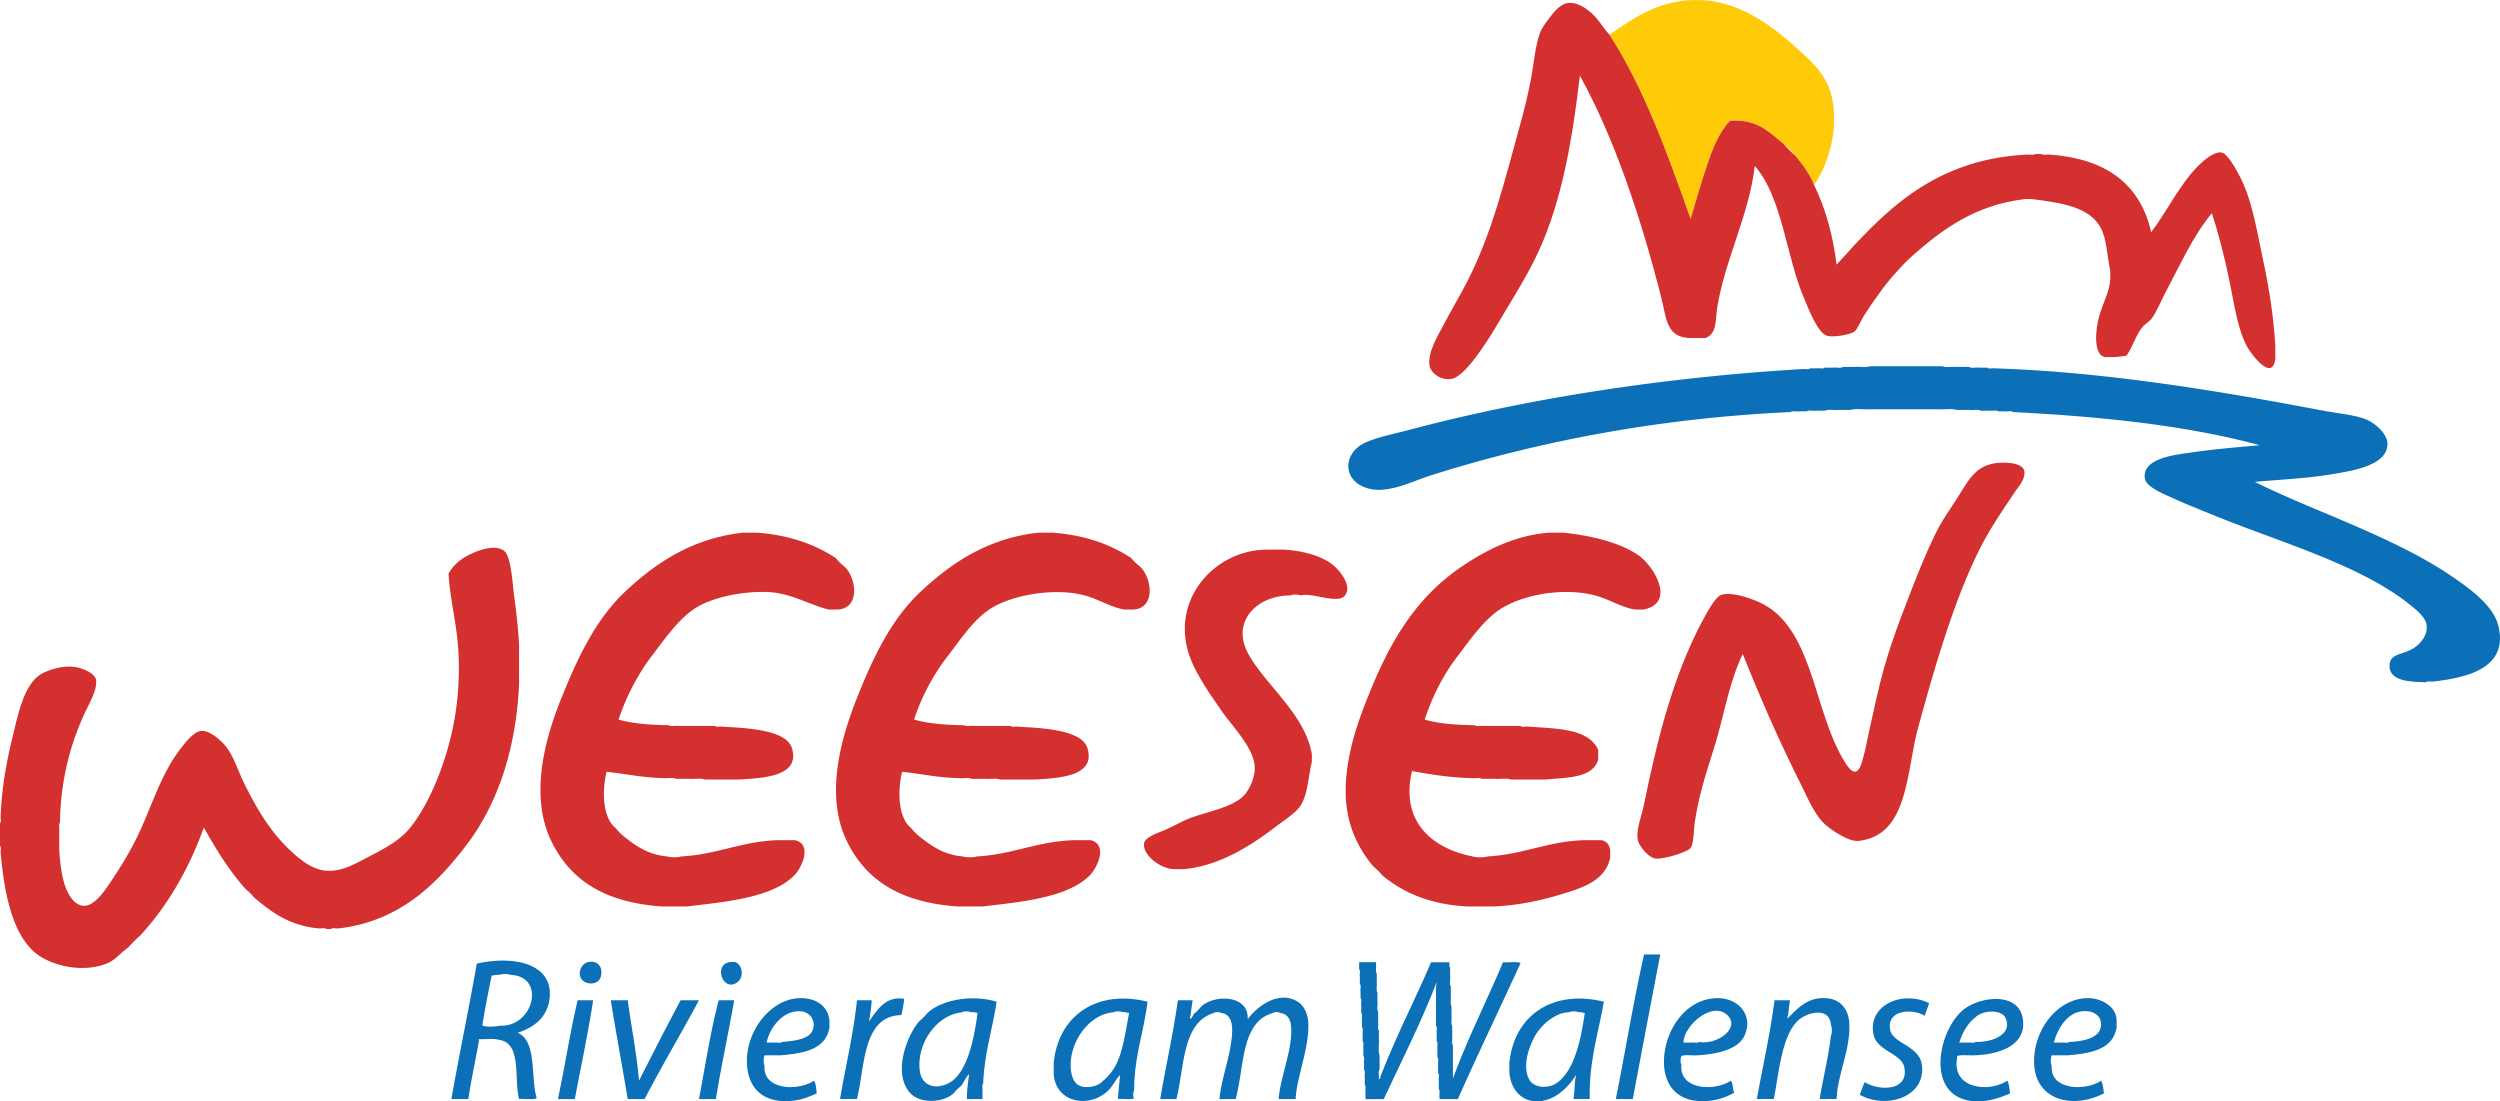
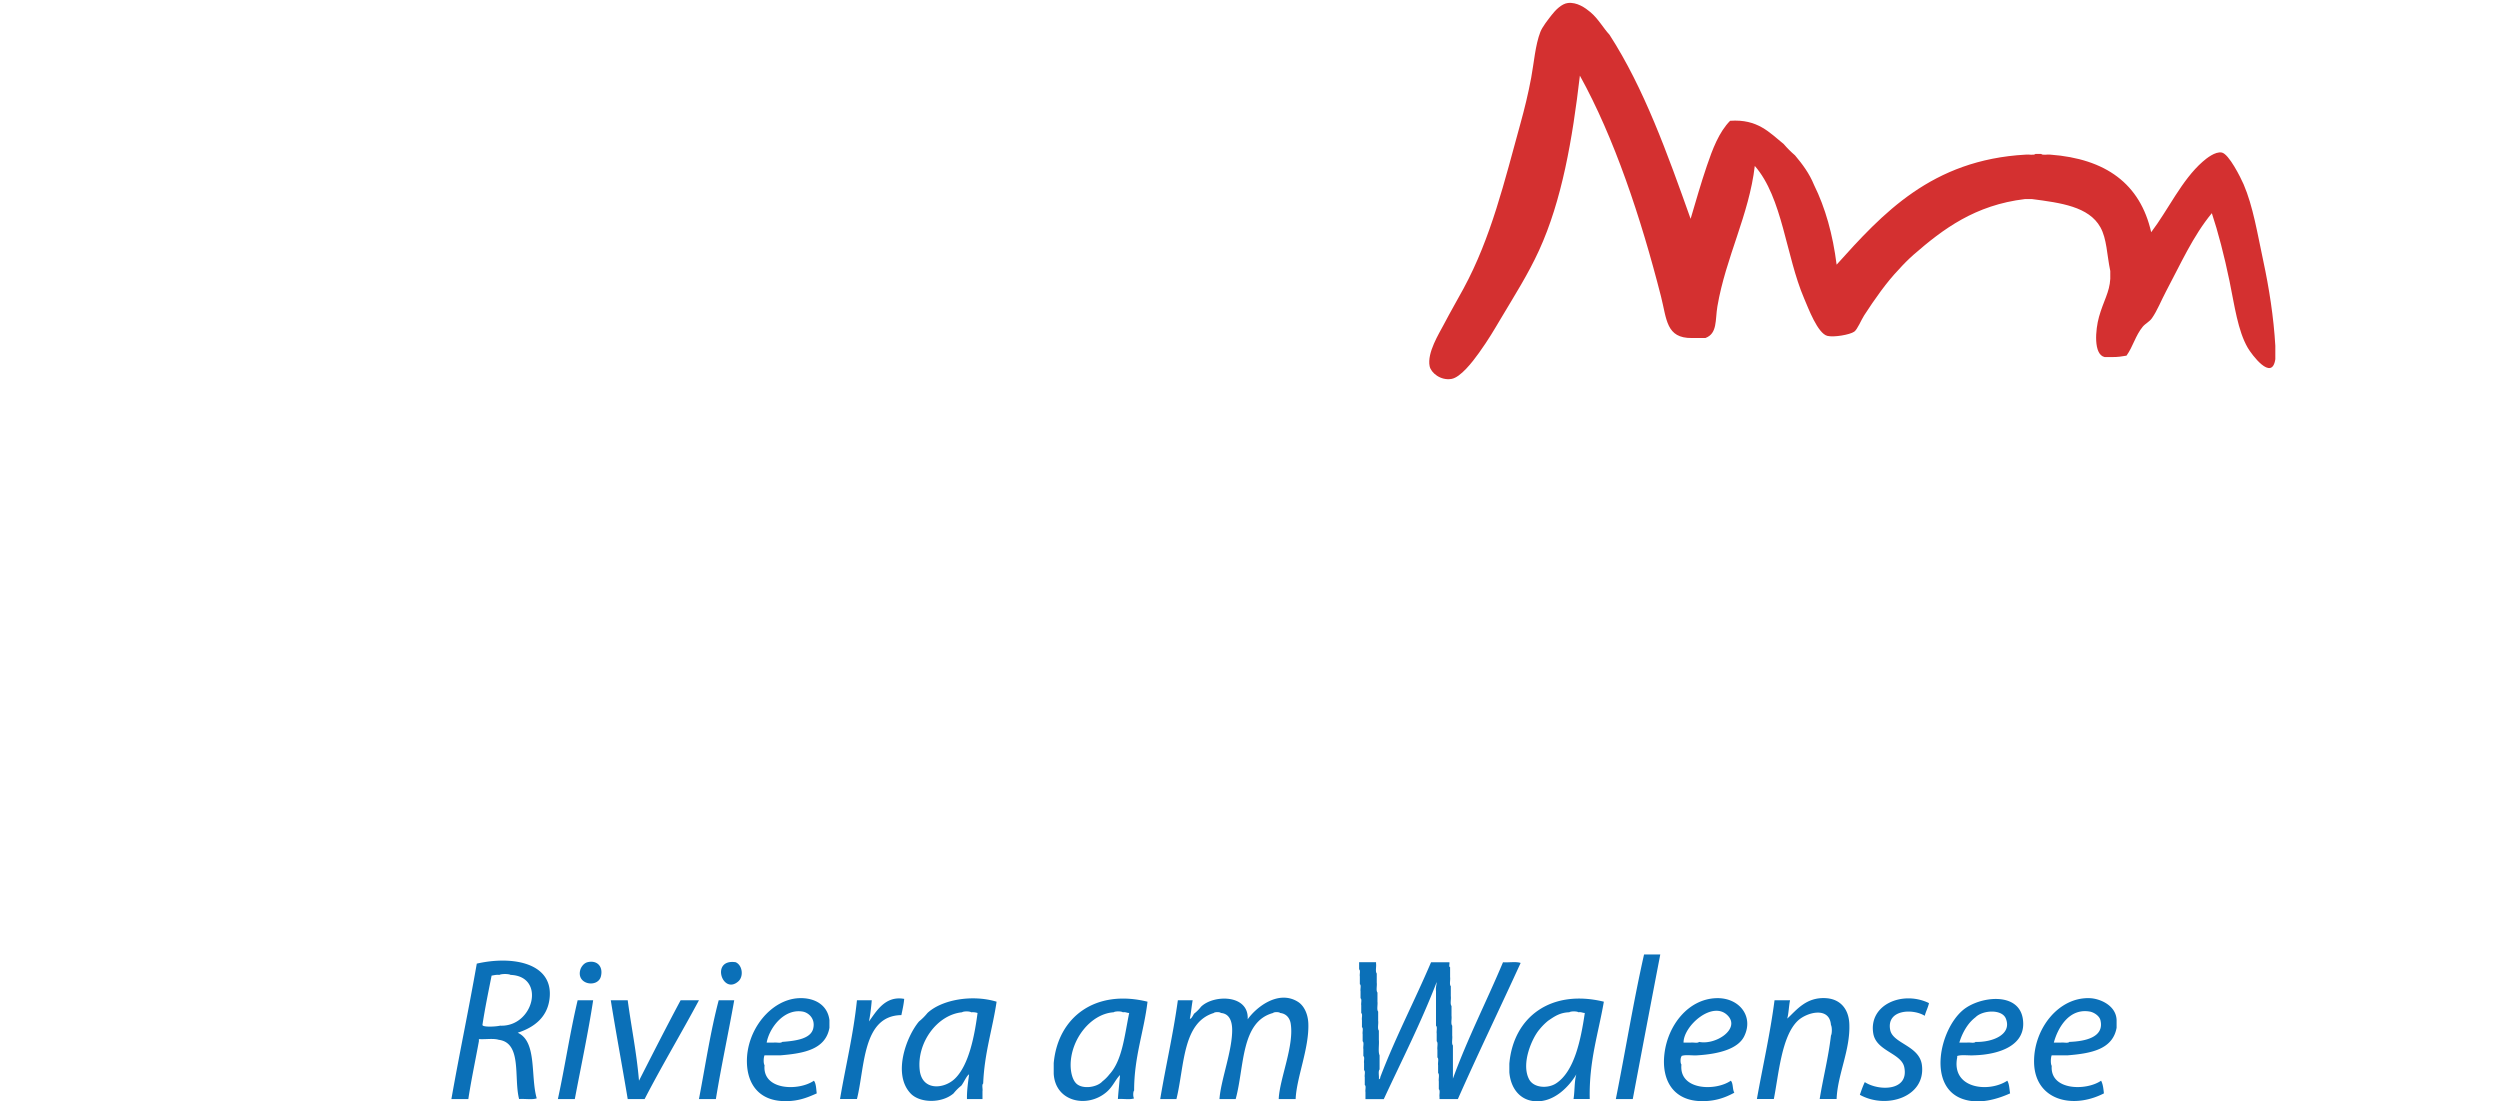
<svg xmlns="http://www.w3.org/2000/svg" viewBox="0 0 425.35 187.39" xml:space="preserve">
-   <path d="M273.84 5.911c4.367-3.045 8.941-6.262 15.84-5.88 6.844.379 12.301 4.771 16.561 8.64 3.494 3.174 6.244 5.859 5.76 13.08-.236 3.53-1.762 7.566-3.359 9.72-.797-1.963-1.979-3.541-3.24-5.04-.59-.69-1.23-1.33-1.92-1.92-2.412-1.948-4.432-4.288-9.119-3.96-1.912 1.939-3 4.855-3.961 7.68-.998 2.931-1.883 6.033-2.76 9-3.95-11.092-7.901-22.181-13.802-31.32z" clip-rule="evenodd" fill="#FFCB09" fill-rule="evenodd" />
-   <path d="M318.12 62.311h12.359c.602.278 1.719.042 2.52.12h2.041c.322.276 1.156.042 1.68.12h1.439c.205.274.916.044 1.32.12 19.068.626 38.625 3.942 55.801 7.2 2.588.491 5.502.712 7.439 1.56 1.389.608 3.459 2.329 3.48 4.08.041 3.696-5.986 4.587-9.361 5.16-4.455.756-8.766.896-13.199 1.32 9.697 4.858 23.623 9.34 33.359 15.961 2.939 1.996 7.158 4.959 8.041 8.398 1.902 7.412-5.434 8.959-11.041 9.602-.365.074-1.033-.154-1.199.119-2.904-.043-6.316-.217-6.24-2.881.057-1.961 2.037-1.758 3.84-2.76 1.965-1.092 3.5-3.67 1.68-5.639a6.781 6.781 0 0 0-1.199-1.201c-8.605-7.404-22.941-11.256-34.92-16.2-1.867-.77-3.803-1.521-6-2.52-1.455-.661-4.84-1.953-5.041-3.48-.459-3.485 5.219-4.017 8.16-4.44 3.975-.571 7.545-.855 11.4-1.2-12.5-3.38-26.881-4.879-42-5.64-.166-.274-.836-.045-1.199-.12h-1.32c-.246-.275-.998-.043-1.441-.12h-1.559c-.363-.277-1.238-.042-1.801-.12h-2.279c-.762-.279-2.039-.041-3-.12h-11.881c-1 .079-2.318-.159-3.119.12h-2.281c-.641.078-1.598-.158-2.039.12h-1.68c-.443.077-1.195-.155-1.441.12H306c-.404.076-1.113-.155-1.32.12-22.434 1.007-43.203 5.038-61.318 10.8-3.496 1.112-7.963 3.578-11.641 1.8-3.086-1.492-3.002-5.124-.24-6.96 1.74-1.158 5.998-2 8.4-2.64 20.109-5.354 43.488-8.946 66.84-10.32.365-.075 1.033.154 1.199-.12h1.201c.402-.076 1.113.154 1.318-.12h1.441c.521-.078 1.355.156 1.68-.12h2.039c.802-.078 1.919.159 2.521-.119z" clip-rule="evenodd" fill="#0B70B8" fill-rule="evenodd" />
-   <path d="M296.52 111.27c-2.34 4.814-3.137 10.33-4.92 16.08-1.143 3.686-2.496 7.611-3.238 12.48-.211 1.377-.176 3.734-.721 4.439-.559.725-4.678 1.98-6 1.801-1.17-.16-2.813-2.143-3-3.24-.285-1.672.664-3.965 1.08-6 2.416-11.811 5.133-22.363 10.199-31.68.752-1.383 2.035-3.693 3-3.961 1.912-.525 5.074.691 6.24 1.201 9.16 3.996 9.242 17.691 14.279 26.52.885 1.547 2.281 3.861 3.24 1.08.58-1.68 1.045-4.281 1.32-5.52.566-2.541 1.131-5.145 1.68-7.441 1.262-5.277 2.813-9.57 4.441-13.799 1.541-4.004 3.305-8.676 5.398-12.84 1-1.988 2.207-3.638 3.48-5.64 1.922-3.019 3.123-5.709 7.08-6 2.084-.154 4.057.255 4.32 1.32.33 1.328-1.039 2.828-1.561 3.6-1.963 2.912-4.293 6.347-5.879 9.48-4.494 8.871-7.813 20.459-10.561 30.48-2.129 7.76-1.639 18.504-10.199 19.439-1.773.193-5.131-2.154-6.121-3.24-1.598-1.752-2.639-4.33-3.84-6.721-3.469-6.904-6.733-14.358-9.717-21.838zm-183.84 42.96c-9.667-.664-15.555-4.348-18.84-11.041-3.737-7.615-1.228-17.174 1.56-24.119 2.848-7.096 5.919-13.73 11.16-18.6 5.129-4.766 11.231-8.859 19.8-9.84h2.52c5.454.426 9.774 1.986 13.32 4.321.39.49.83.93 1.32 1.318 2.131 1.705 3.031 7.295-1.08 7.441H141c-3.515-.859-6.544-2.932-10.8-3-3.816-.063-8.304.773-11.28 2.398-3.197 1.748-5.673 5.424-8.04 8.521-2.479 3.244-4.379 7.051-5.64 10.799 2.457.703 5.408.912 8.52.961.363.277 1.238.041 1.8.119h6.12c.167.273.835.045 1.2.121 3.897.248 10.941.441 11.88 3.719 1.368 4.775-4.852 5.018-9 5.281h-5.88c-.602-.279-1.719-.041-2.52-.121h-2.4c-.403-.277-1.318-.041-1.92-.119-3.6-.041-6.546-.734-9.84-1.08-.829 3.467-.624 7.865 1.56 9.6.43.529.91 1.01 1.44 1.439 1.986 1.574 4.05 3.07 7.32 3.361.523.199 1.877.199 2.4 0 6.05-.311 10.181-2.539 16.32-2.76h3c2.991.66 1.219 4.596 0 5.879-3.771 3.973-12.003 4.617-18.36 5.4-1.4.002-2.8.002-4.2.002zm50.28 0c-9.657-.666-15.561-4.359-18.84-11.041-3.744-7.627-1.19-17.145 1.56-24.119 2.789-7.074 5.932-13.775 11.16-18.6 5.145-4.748 11.256-8.885 19.8-9.84h2.52c5.452.427 9.775 1.984 13.32 4.321.39.49.83.93 1.32 1.318 2.142 1.695 3.025 7.301-1.08 7.441h-1.44c-2.31-.406-4.308-1.746-6.72-2.4-4.778-1.295-11.611-.254-15.48 1.92-3.248 1.824-5.491 5.383-7.92 8.52-2.47 3.188-4.42 6.945-5.64 10.68 2.457.703 5.408.912 8.52.961.363.277 1.238.041 1.8.119h6.12c.167.273.835.045 1.2.121 3.898.246 10.94.438 11.88 3.719 1.365 4.768-4.848 5.027-9 5.281h-5.88c-.602-.279-1.719-.041-2.52-.121h-2.4c-.402-.277-1.318-.041-1.92-.119-3.606-.033-6.535-.746-9.84-1.08-.815 3.482-.634 7.855 1.56 9.6.43.529.91 1.01 1.44 1.439 1.994 1.566 4.044 3.076 7.32 3.361.523.199 1.877.199 2.4 0 6.086-.314 10.235-2.566 16.44-2.76h3c2.895.854 1.026 4.732-.24 6-3.848 3.848-11.917 4.52-18.24 5.279h-4.2zm66-20.76c.363-6.006 2.066-10.643 3.959-15.361 3.729-9.289 8.193-16.756 16.32-22.08 3.943-2.582 8.662-4.955 14.279-5.399h2.521c4.299.458 9.363 1.536 12.719 3.84 2.598 1.784 6.496 8.155.84 9.241h-1.439c-2.303-.395-4.074-1.598-6.359-2.281-5.17-1.543-12.084-.424-16.08 1.92-3.072 1.803-5.479 5.361-7.801 8.4-2.443 3.199-4.309 6.959-5.52 10.68 2.441.719 5.41.91 8.52.961.324.275 1.158.043 1.68.119h6.12c.205.275.916.045 1.32.121 4.928.352 10.246.313 11.879 3.959v1.68c-.979 3.141-5.238 3.002-9 3.361h-5.879c-.602-.279-1.719-.041-2.521-.121h-2.398c-.404-.277-1.318-.041-1.92-.119-3.613-.107-6.809-.633-9.961-1.201-2.025 8.639 3.477 13.193 10.32 14.521.563.199 1.957.199 2.52 0 6.047-.314 10.182-2.539 16.32-2.76h3c.973.105 1.387.771 1.561 1.68v1.32c-.865 3.854-4.52 5.029-8.041 6.119-3.549 1.098-7.793 2.035-12 2.16h-4.199c-6.295-.305-10.904-2.297-14.52-5.279-.471-.57-.99-1.092-1.561-1.561-2.49-2.99-4.363-6.598-4.68-11.76l.001-2.16zM10.08 144.63c.115 1.928.392 4.328.96 6 .496 1.459 1.536 3.43 3.24 3.479 1.848.055 3.636-2.693 4.8-4.439 1.558-2.336 2.607-4.129 3.48-5.76 3.15-5.887 4.401-11.74 8.28-16.68.812-1.033 2.212-2.832 3.48-2.881 1.449-.055 3.378 1.691 4.2 2.76 1.305 1.699 2.001 4.135 3.12 6.361 2.157 4.291 4.297 7.949 7.68 11.16 1.612 1.529 3.626 3.193 5.88 3.479 2.572.326 4.924-.973 6.96-2.039 2.984-1.564 5.698-2.891 7.56-5.16 3.547-4.326 6.548-12.068 7.68-18.959.675-4.113.856-8.443.48-12.602-.361-3.99-1.36-7.844-1.56-11.76.861-1.502 2.001-2.482 3.84-3.36 1.439-.686 4.164-1.653 5.64-.479 1.186.943 1.418 5.8 1.68 7.679.409 2.934.688 5.621.84 8.4v6.6c-.536 11.186-3.683 20.375-8.88 27.24-5.02 6.633-11.366 13.039-21.72 14.281-.443.076-1.195-.156-1.44.119h-.72c-.245-.275-.997-.043-1.44-.119-4.923-.479-7.995-2.807-10.92-5.281a8.24 8.24 0 0 0-1.32-1.32c-2.825-3.094-5.067-6.771-7.2-10.559-2.569 7.15-6.158 13.281-10.8 18.359-.73.629-1.41 1.311-2.04 2.039-1.389.965-2.188 2.156-3.72 2.762-4.353 1.717-9.862.211-12.36-2.041-3.889-3.504-5.087-10.627-5.64-16.68-.076-.404.154-1.115-.12-1.32v-3.84c.275-.244.043-.996.12-1.439.168-4.371.951-8.838 1.92-12.84 1.003-4.146 1.958-9.023 4.68-10.92.987-.688 3.423-1.586 5.52-1.441 1.736.121 3.838 1.098 4.08 2.16.364 1.604-1.289 4.383-1.92 5.76-2.414 5.27-4.077 11.223-4.2 18.602-.275.244-.043.996-.12 1.439v3.24zm189.72 3.24c-2.136.039-5.381-2.27-5.16-4.32.128-1.186 2.515-1.855 3.96-2.521 2.124-.977 2.808-1.486 4.44-2.039 3.328-1.125 7.185-1.834 8.879-3.961.748-.936 1.596-2.82 1.561-4.439-.072-3.285-3.732-6.9-5.52-9.48-1.991-2.871-4.398-6.242-5.521-9.359-3.395-9.43 3.873-17.991 12.841-18.24h3.238c2.881.178 6.117.95 8.16 2.519 1.072.824 3.482 3.545 2.16 5.281-1.189 1.563-5.535-.553-7.559 0-.287-.199-1.395-.199-1.682 0-5.781-.037-10.215 4.486-7.199 9.959 2.938 5.332 9.621 10.211 10.801 17.041v1.32c-.646 2.629-.641 5.383-1.92 7.439-.748 1.201-2.764 2.471-4.08 3.48-4.119 3.15-9.572 6.748-15.721 7.32H199.8z" clip-rule="evenodd" fill="#D43030" fill-rule="evenodd" />
  <path d="M282.48 162.39a6164.19 6164.19 0 0 0-4.68 24.6h-2.881c1.631-8.17 2.996-16.605 4.801-24.6h2.76zm-201 14.76c-.598 3.281-1.286 6.475-1.8 9.84H76.8c1.364-7.756 2.962-15.277 4.32-23.039 6.17-1.414 13.225-.09 12.36 6.119-.421 3.025-2.593 4.734-5.4 5.641 3.331 1.469 2.154 7.445 3.24 11.16-.761.277-2.039.039-3 .119-.934-3.586.539-9.578-3.48-10.08-.881-.279-2.279-.041-3.36-.119v.359zm3.48-11.279c-.539-.061-.899.061-1.32.119-.547 2.773-1.123 5.518-1.56 8.4.065.418 2.353.283 3 .119 5.716.248 7.847-8.393 1.8-8.639-.364-.201-1.556-.201-1.92.001zm15-2.161c1.559-.391 2.705.668 2.28 2.398-.5 2.037-4.317 1.441-3.48-1.199.067-.21.445-1.009 1.2-1.199zm25.2 0c1.191.525 1.372 2.434.48 3.24-2.715 2.456-4.808-3.865-.48-3.24zm106.08 0h2.881v.24c.076.521-.156 1.355.119 1.68v1.559c.078.523-.156 1.357.121 1.682v1.559c.076.523-.158 1.357.119 1.68v1.561c.078.523-.156 1.357.119 1.68v1.561c.08.842-.158 1.998.121 2.641v2.4c-.277.322-.043 1.156-.121 1.68.148-.053.248-.154.24-.361 2.592-6.809 5.836-12.965 8.641-19.559h3.119c.072.248-.148.787.121.84v1.68c.076.482-.156 1.275.119 1.561v1.68c.078.521-.156 1.355.121 1.68v1.68c.076.523-.156 1.357.119 1.68v1.68c.078.523-.156 1.357.121 1.682v5.639c2.521-6.918 5.73-13.146 8.52-19.799.961.078 2.238-.16 3 .119-3.537 7.744-7.217 15.344-10.68 23.16h-3.121v-.359c-.076-.404.154-1.115-.119-1.32v-1.32c-.076-.443.154-1.195-.121-1.439v-1.32c-.076-.404.156-1.115-.119-1.32v-1.32c-.076-.443.154-1.195-.121-1.439v-1.32c-.074-.404.156-1.115-.119-1.32v-5.879c-.072-.633.09-1.031.119-1.561-2.68 6.959-5.945 13.334-9 19.92h-3.119v-1.199c-.074-.365.154-1.035-.119-1.201v-1.32c-.076-.363.152-1.033-.121-1.199v-1.199c-.074-.365.154-1.035-.119-1.201v-1.199c-.076-.404.154-1.115-.121-1.32v-1.199c-.074-.365.154-1.035-.119-1.201v-1.199c-.076-.365.152-1.033-.121-1.201v-1.32c-.074-.363.154-1.033-.119-1.199v-1.199c-.076-.365.154-1.035-.119-1.201v-1.32c-.076-.363.152-1.033-.121-1.199l-.001-1.212zm-101.16 17.52c-.399 4.314 5.815 4.426 8.4 2.641.38.498.375 1.385.48 2.158-1.773.797-3.223 1.334-5.4 1.32-4.386-.025-6.403-2.865-6.48-6.6-.115-5.529 4.125-10.734 8.88-10.92 2.603-.102 4.83 1.117 5.16 3.721v1.32c-.657 3.662-4.292 4.348-8.28 4.68h-2.76c-.168.317-.222 1.371 0 1.68zm3-3.961c2.31-.172 4.858-.512 5.28-2.279.401-1.68-.802-2.713-1.8-2.881-3.193-.535-5.679 2.805-6.12 5.281h1.2c.443-.076 1.195.154 1.44-.121zm20.76-7.319c-.085.994-.299 1.859-.48 2.76-6.648.096-6.189 8.83-7.56 14.279h-2.88c.948-5.611 2.263-10.857 2.88-16.801h2.52c-.106 1.254-.244 2.477-.48 3.602 1.177-1.549 2.674-4.44 6-3.84zm3.96 2.4c2.415-2.25 7.576-3.189 11.76-1.92-.696 4.705-2.076 8.725-2.28 13.92-.274.205-.044.916-.12 1.32v1.32h-2.64c-.025-1.545.195-2.846.36-4.199-.403.199-.879 1.357-1.32 1.92-.49.389-.93.828-1.32 1.318-1.981 1.711-5.729 1.691-7.32 0-3.095-3.287-.708-9.68 1.44-12.238.53-.429 1.01-.91 1.44-1.441zm5.88-.119c-4.265.422-7.721 5.232-7.2 9.84.401 3.545 4.118 3.27 6 1.439 2.381-2.314 3.336-7.318 3.84-11.16a2.611 2.611 0 0 0-1.08-.119c-.246-.199-1.314-.199-1.56 0zm15.6 8.639c.725-7.863 7.113-12.625 15.96-10.441-.621 5.18-2.277 9.324-2.28 15.121-.199.168-.199 1.152 0 1.32-.682.277-1.879.041-2.76.119.095-1.385.25-2.711.36-4.08-.805.793-1.179 1.928-2.28 2.881-3.259 2.816-8.738 1.713-9-3.121v-1.799zm10.2-8.641c-3.958.256-7.391 4.713-7.32 9.119.013.848.213 2.268.96 3 1.037 1.02 3.52.672 4.44-.359.45-.35.85-.75 1.2-1.199 2.203-2.398 2.568-6.633 3.36-10.441-.395-.004-.598-.201-1.08-.119-.246-.2-1.314-.2-1.56-.001zm14.88-.959c2.173-2.092 8.171-2.086 7.92 2.16 1.413-2.023 5.188-5.059 8.521-3 1.098.68 1.742 2.127 1.799 3.721.152 4.221-1.996 9.135-2.16 12.84h-2.879c.15-3.467 2.654-9.047 2.039-12.84-.133-.83-.666-1.684-1.799-1.801-.129-.197-1.07-.197-1.201 0-5.509 1.49-4.859 9.141-6.359 14.641h-2.76c.233-3.268 2.225-8.314 2.16-11.881-.023-1.313-.446-2.652-1.92-2.76-.13-.197-1.07-.197-1.2 0-5.363 1.637-4.98 9.02-6.36 14.641h-2.76c.944-5.656 2.205-10.994 3-16.801h2.52c-.186 1.016-.268 2.133-.479 3.121.201.154.55-.564.72-.84.449-.349.848-.75 1.198-1.201zm52.44 9.72c.68-8 7.133-12.746 16.08-10.561-.926 5.396-2.545 10.096-2.4 16.561h-2.76c.221-1.34.125-2.994.48-4.199-1.164 1.959-3.781 4.895-7.201 4.559-2.385-.232-3.971-2.16-4.199-4.92v-1.44zm10.2-8.76c-1.639.041-2.598.762-3.6 1.439-.529.43-1.01.91-1.439 1.439-1.279 1.453-3.217 5.842-1.801 8.521.793 1.5 3.182 1.602 4.561.719 3.197-2.047 4.264-7.609 4.92-12-.395-.004-.598-.201-1.08-.119-.247-.198-1.315-.198-1.561.001zm19.08 8.88c-.457 4.393 5.768 4.586 8.4 2.762.436.443.262 1.496.6 2.039-1.707.93-3.371 1.453-5.52 1.439-4.811-.027-6.945-3.52-6.359-8.16.596-4.738 4-9.174 8.76-9.359 3.916-.152 6.475 3.074 4.799 6.48-1.057 2.152-4.316 3.016-7.92 3.24-.881.078-2.078-.158-2.76.119v.121c-.2.168-.2 1.151 0 1.319zm3-3.84c2.834.576 7.01-2.188 4.92-4.439-2.529-2.727-7.576 1.674-7.561 4.561h1.201c.443-.077 1.195.153 1.44-.122zm22.44-2.88c-.242-3.195-4.117-2.168-5.639-.721-2.793 2.654-3.26 9.236-4.08 13.32h-2.881c.994-5.605 2.24-10.959 3-16.801h2.641c-.211.99-.221 2.18-.48 3.121 1.572-1.438 3.215-3.695 6.6-3.48 2.387.15 3.84 1.793 3.961 4.32.213 4.461-2.016 8.697-2.16 12.84h-2.881c.59-3.65 1.475-7.006 1.92-10.801.198-.323.198-1.474-.001-1.798zm16.68-3.72c-.174.787-.523 1.396-.721 2.16-2.061-1.281-6.543-1.064-5.881 2.4.449 2.348 4.984 2.648 5.4 6 .672 5.402-6.033 7.561-10.561 5.039.26-.74.514-1.486.842-2.16 2.355 1.543 7.547 1.566 6.719-2.52-.492-2.426-4.779-2.732-5.279-5.76-.812-4.914 5.01-7.342 9.481-5.159zm4.8 9.24c-1.047 5.326 5.342 6.055 8.52 3.961.342.539.354 1.406.48 2.158-2.184.979-5.246 1.918-8.039.961-6.053-2.072-3.977-11.758 0-15.119 2.756-2.332 9.459-3.223 10.199 1.439.725 4.563-4.041 6.123-8.279 6.24-.932.068-2.145-.146-2.881.119v.241zm3.121-2.641c2.822.094 6.242-1.227 5.16-3.959-.66-1.664-3.951-1.455-5.16-.24-.451.35-.852.75-1.201 1.199-.674.887-1.195 1.924-1.559 3.121h1.318c.444-.076 1.196.154 1.442-.121zm12.959 4.081c-.307 4.201 5.844 4.281 8.4 2.521.314.564.398 1.361.48 2.158-5.502 2.813-11.779 1.039-11.881-5.279-.092-5.666 4.15-11.127 9.48-10.92 1.723.066 4.473 1.221 4.561 3.721v1.32c-.666 3.654-4.287 4.354-8.281 4.68h-2.76c-.171.352-.218 1.455.001 1.799zm3-4.08c2.604-.094 6.023-.754 5.281-3.719-.176-.701-1.078-1.313-1.801-1.441-3.549-.623-5.461 2.824-6.121 5.281h1.201c.443-.076 1.195.154 1.44-.121zm-251.16-7.08c-.812 5.35-2.076 11.283-3.12 16.801h-2.88c1.201-5.52 2.069-11.371 3.36-16.801h2.64zm3 0h2.88c.617 4.584 1.514 8.887 1.92 13.682 2.334-4.588 4.669-9.172 7.08-13.682h3.12c-3.026 5.654-6.284 11.076-9.24 16.801h-2.88c-.934-5.627-1.976-11.145-2.88-16.801zm21 0c-.996 5.645-2.189 11.092-3.12 16.801h-2.88c1.085-5.635 1.953-11.488 3.36-16.801h2.64z" clip-rule="evenodd" fill="#0B70B8" fill-rule="evenodd" />
  <path d="M273.84 5.911c5.9 9.14 9.852 20.229 13.801 31.32.877-2.967 1.762-6.069 2.76-9 .961-2.825 2.049-5.741 3.961-7.68 4.688-.328 6.707 2.012 9.119 3.96.59.69 1.23 1.33 1.92 1.92 1.262 1.5 2.443 3.077 3.24 5.04 1.92 3.879 3.193 8.406 3.84 13.56 7.803-8.677 16.16-17.839 32.16-18.72.521-.077 1.355.157 1.68-.12h.961c.283.276 1.076.043 1.559.12 9.42.701 15.295 4.945 17.16 13.2 2.875-3.776 5.195-8.882 8.76-12 .652-.571 2.125-1.761 3.24-1.56 1.223.22 3.25 4.314 3.721 5.4 1.609 3.725 2.355 8.396 3.359 13.08.98 4.57 1.762 9.546 2.041 14.4v2.28c-.57 3.902-4.057-.849-4.682-1.92-1.705-2.926-2.25-7.183-3.119-11.4-.883-4.291-1.953-8.371-3-11.52-3.211 3.883-5.307 8.64-7.801 13.32-.803 1.507-1.471 3.24-2.398 4.56-.42.596-1.105.89-1.561 1.44-1.236 1.494-1.646 3.372-2.76 4.92-.744.137-1.512.248-2.4.24h-1.32c-1.928-.428-1.574-4.642-.959-6.84.75-2.69 1.805-4.189 1.92-6.48v-1.32c-.592-2.839-.576-5.453-1.68-7.44-1.963-3.529-6.742-4.157-11.641-4.8h-1.201c-8.463 1.016-13.896 5.063-18.959 9.48-.891.79-1.73 1.63-2.52 2.52-2.02 2.097-4.057 4.985-5.881 7.8-.486.75-1.141 2.386-1.68 2.76-.756.526-3.463.987-4.561.72-1.656-.404-3.256-4.723-3.959-6.36-3.111-7.242-3.676-17.161-8.4-22.56-.963 8.292-4.941 15.563-6.359 23.88-.4 2.348.029 4.627-2.041 5.4h-2.279c-4.426.071-4.293-3.208-5.281-7.08-3.436-13.469-7.965-27.027-13.799-37.56-1.268 10.855-3.059 21.241-6.961 29.76-1.834 4.002-4.07 7.509-6.6 11.76-1.053 1.769-1.939 3.313-3.6 5.64-1.123 1.575-3.148 4.174-4.68 4.44-1.842.32-3.49-1.04-3.721-2.16-.469-2.272 1.605-5.563 2.4-7.08 1.203-2.295 2.324-4.211 3.359-6.12 4.703-8.672 6.957-18.187 9.721-28.2.654-2.373 1.299-4.982 1.799-7.68.475-2.553.691-5.552 1.561-7.8.33-.851 1.262-2.036 1.92-2.88.641-.82 1.682-1.913 2.76-2.04 1.543-.182 2.969.825 3.84 1.56 1.339 1.128 2.181 2.698 3.241 3.84z" clip-rule="evenodd" fill="#D43030" fill-rule="evenodd" />
</svg>